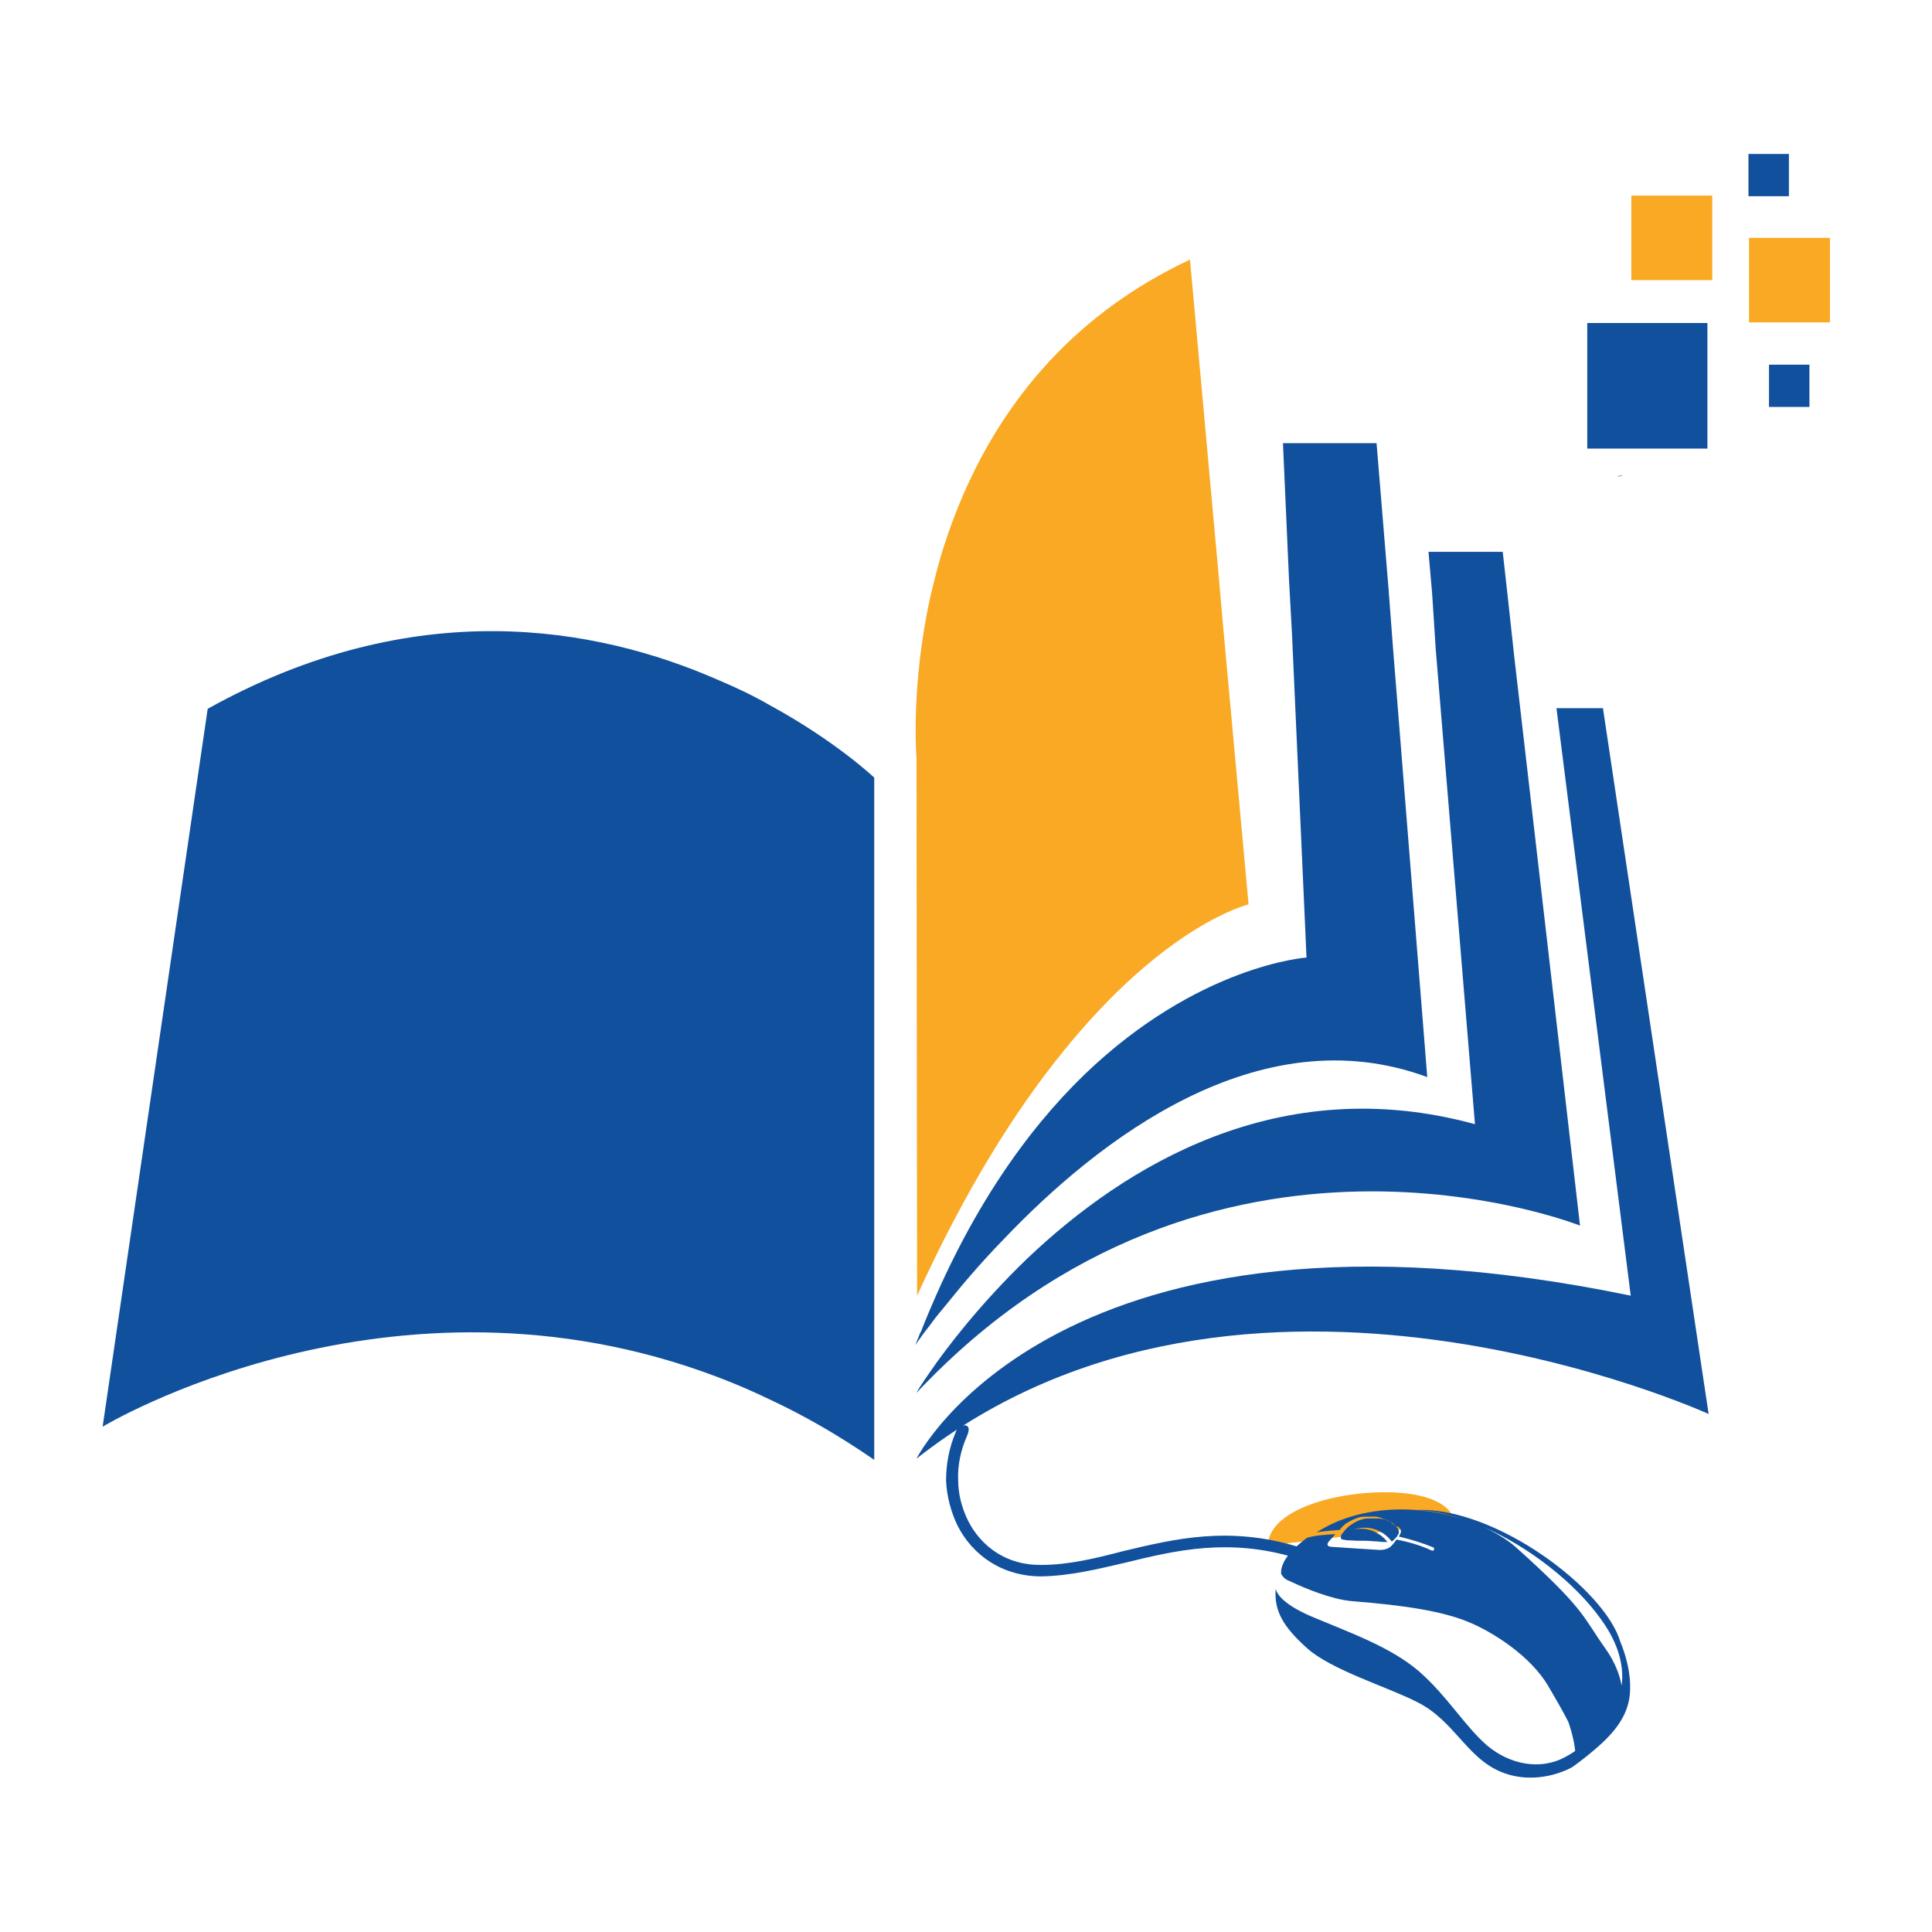
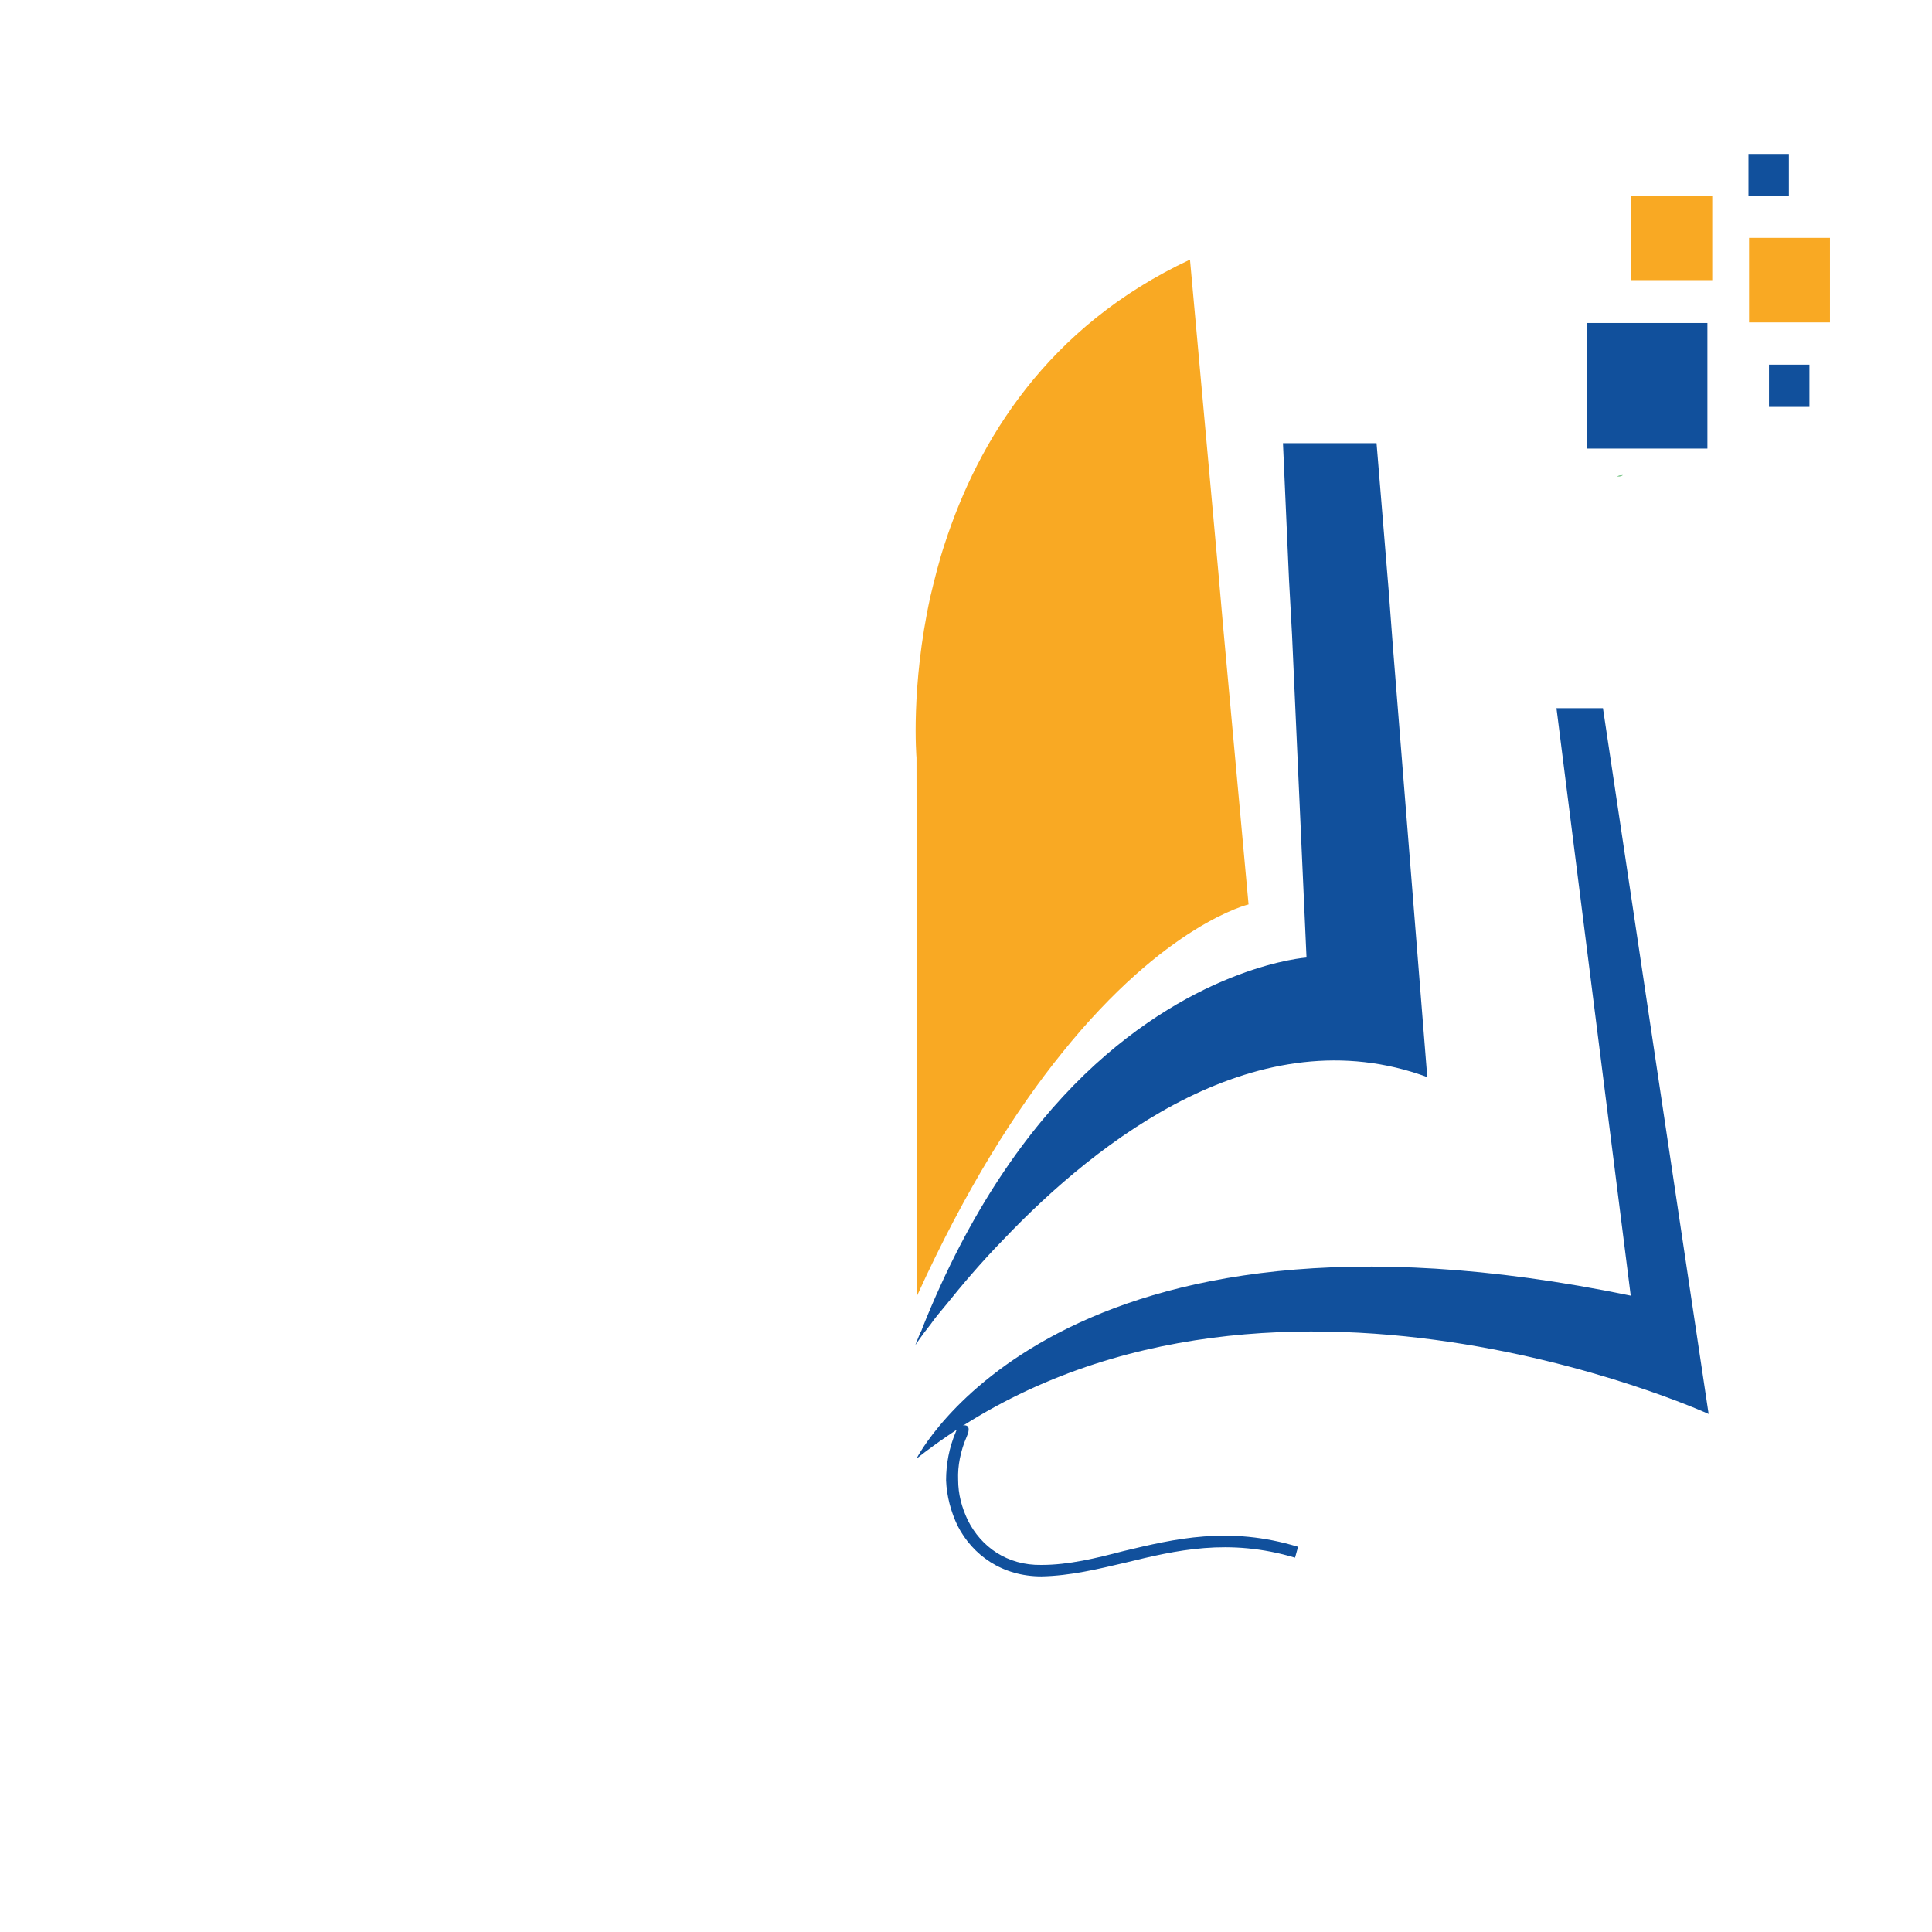
<svg xmlns="http://www.w3.org/2000/svg" version="1.1" id="Layer_1" x="0px" y="0px" viewBox="0 0 32 32" style="enable-background:new 0 0 32 32;" xml:space="preserve">
  <style type="text/css">
	.st0{fill:#F9A923;}
	.st1{fill-rule:evenodd;clip-rule:evenodd;fill:#11509C;}
	.st2{fill:#11509C;}
	.st3{fill:#76C485;}
</style>
  <g>
    <g>
      <g>
        <g>
          <g>
-             <path class="st0" d="M21,25.6c0.02-0.72,1.62-1,2.45-0.84c0.43,0.08,0.64,0.28,0.64,0.47L21,25.6z" />
-             <path class="st1" d="M21.41,26.21c0.19,0.09,0.64,0.28,0.98,0.31c0.9,0.07,1.5,0.17,1.92,0.34c0.42,0.17,1.04,0.57,1.33,1.06       c0.29,0.49,0.34,0.61,0.34,0.61s0.09,0.25,0.11,0.47c-0.05,0.04-0.11,0.07-0.18,0.11c-0.4,0.21-0.9,0.12-1.28-0.2       c-0.37-0.32-0.66-0.82-1.13-1.23c-0.47-0.4-1.12-0.63-1.74-0.89c-0.63-0.26-0.63-0.48-0.63-0.48       c-0.03,0.37,0.12,0.63,0.52,0.99c0.4,0.36,1.33,0.64,1.82,0.89c0.66,0.33,0.84,1,1.51,1.2c0.57,0.17,1.06-0.12,1.06-0.12       s0.13-0.09,0.3-0.23c0.34-0.28,0.66-0.6,0.66-1.07c0.01-0.39-0.16-0.77-0.16-0.77c-0.25-0.87-2.06-2.24-3.37-2.19       c0.23,0.01,0.48,0.06,0.74,0.15c-0.79-0.26-1.74-0.21-2.4,0.22c0.12-0.02,0.25-0.03,0.38-0.04c0.01-0.01,0.02-0.03,0.04-0.05       c0.02-0.02,0.04-0.04,0.07-0.06c0.03-0.02,0.07-0.04,0.11-0.06c0.03-0.01,0.07-0.03,0.11-0.04c0.04-0.01,0.08-0.01,0.12-0.01       c0.04,0,0.09,0,0.13,0c0.04,0,0.07,0.01,0.1,0.02c0.03,0.01,0.06,0.02,0.09,0.03c0.03,0.01,0.05,0.02,0.07,0.04       c0.02,0.02,0.04,0.03,0.06,0.05c0.01,0.01,0.02,0.01,0.02,0.02h0.01c0.06,0,0.11,0.07,0.07,0.13l-0.02,0.04       c0.21,0.05,0.4,0.11,0.57,0.18c0.01,0,0.02,0.02,0.01,0.04c0,0.01-0.02,0.02-0.04,0.01c-0.17-0.08-0.37-0.14-0.58-0.18       c-0.02,0.03-0.05,0.07-0.08,0.1c-0.08,0.09-0.23,0.07-0.23,0.07s-0.65-0.04-0.77-0.05c-0.12-0.01-0.03-0.1-0.03-0.1l0.09-0.1v0       l0-0.01c-0.16,0.01-0.32,0.02-0.46,0.06c-0.38,0.28-0.44,0.48-0.43,0.6C21.28,26.17,21.33,26.17,21.41,26.21L21.41,26.21z        M22.22,25.42c-0.01,0.01-0.01,0.02-0.01,0.04c0,0.01,0,0.01,0,0.02c0,0,0,0.01,0.01,0.01c0,0,0,0,0.01,0.01       c0.01,0,0.03,0,0.06,0.01c0.05,0,0.14,0.01,0.23,0.01l0.09,0c0.07,0,0.13,0.01,0.19,0.01l0.11,0.01c0.03,0,0.05,0,0.07,0       c-0.14-0.18-0.37-0.26-0.57-0.2c0.23-0.09,0.49-0.01,0.64,0.19c0.01,0,0.02-0.01,0.03-0.02c0.01-0.01,0.03-0.03,0.05-0.05       c0.01-0.01,0.02-0.03,0.03-0.05c0.01-0.01,0.01-0.02,0.01-0.04c0-0.01-0.01-0.02-0.01-0.04c-0.01-0.02-0.03-0.04-0.04-0.05       c-0.02-0.01-0.03-0.03-0.05-0.05c-0.02-0.01-0.04-0.02-0.07-0.04c-0.02-0.01-0.05-0.02-0.08-0.03c-0.03,0-0.06-0.01-0.1-0.01       c-0.04,0-0.08,0-0.13,0c-0.04,0-0.08,0-0.11,0.01c-0.04,0.01-0.07,0.02-0.11,0.04c-0.04,0.02-0.07,0.04-0.1,0.06       c-0.03,0.02-0.05,0.04-0.07,0.06c-0.02,0.02-0.04,0.04-0.05,0.06C22.23,25.4,22.22,25.41,22.22,25.42L22.22,25.42z        M26.86,27.92c-0.03-0.16-0.1-0.38-0.28-0.63c-0.37-0.52-0.32-0.63-1.48-1.67c-0.15-0.13-0.34-0.24-0.53-0.33       c0.75,0.33,1.51,0.92,1.94,1.52C26.76,27.15,26.91,27.53,26.86,27.92L26.86,27.92z M24.23,25.16L24.23,25.16L24.23,25.16       L24.23,25.16z" />
            <path class="st1" d="M16.01,23.8c-0.1,0.23-0.15,0.48-0.14,0.71c0,0.24,0.06,0.46,0.16,0.67c0.22,0.44,0.65,0.75,1.22,0.74       c0.45,0,0.9-0.11,1.36-0.23c0.84-0.2,1.74-0.42,2.89-0.07l-0.05,0.18c-1.1-0.33-1.98-0.12-2.8,0.08       c-0.47,0.11-0.92,0.22-1.4,0.23c-0.65,0-1.14-0.35-1.39-0.84c-0.11-0.23-0.18-0.49-0.19-0.75c0-0.27,0.05-0.54,0.16-0.8       c0.01-0.03,0.03-0.06,0.04-0.09l0,0C15.9,23.62,16.13,23.53,16.01,23.8z" />
          </g>
        </g>
        <g>
          <path class="st0" d="M15.19,21.46c0.81-1.78,1.64-3.08,2.4-4.02c1.72-2.14,3.09-2.46,3.09-2.46l-0.42-4.59l-0.08-0.91l0,0      L19.71,4.3C17.34,5.41,16.2,7.31,15.65,9c-0.1,0.3-0.17,0.59-0.24,0.88c-0.33,1.5-0.23,2.67-0.23,2.67S15.19,21.46,15.19,21.46z      " />
          <path class="st2" d="M21.4,10.51l0.24,5.35c0,0-1.79,0.12-3.68,1.94l0,0c-0.94,0.91-1.9,2.24-2.68,4.19      c-0.01,0.03-0.02,0.06-0.04,0.09c-0.03,0.07-0.05,0.13-0.08,0.2c0.01-0.01,0.09-0.14,0.25-0.34c0.07-0.1,0.16-0.21,0.27-0.34      c0.24-0.3,0.56-0.68,0.94-1.07l0,0c1.57-1.65,4.23-3.72,7.02-2.69l-0.57-7.14L23,9.77l-0.2-2.43h-1.55l0.1,2.26L21.4,10.51z" />
-           <path class="st2" d="M23.78,10.75l0.65,7.87c-3.25-0.89-5.81,0.7-7.41,2.22l0,0c-0.78,0.75-1.34,1.48-1.62,1.89l0,0      c-0.14,0.2-0.22,0.33-0.22,0.34c4.89-5.2,10.99-2.77,10.99-2.77l-1.09-9.43l-0.1-0.92l0,0l-0.09-0.81h-1.23l0.06,0.68      L23.78,10.75z" />
          <path class="st2" d="M26.55,11.73h-0.77l1.23,9.73c-9.49-1.96-11.83,2.7-11.83,2.7c5.41-4.26,13.12-0.74,13.12-0.74L26.55,11.73      z" />
-           <path class="st2" d="M11.89,11.26c-2.01-0.88-5.02-1.43-8.45,0.48L1.7,23.63c0,0,4.77-2.88,10.19-0.82      c0.29,0.11,0.57,0.23,0.86,0.37c0.58,0.27,1.15,0.6,1.73,1V12.88c0,0-0.63-0.6-1.73-1.2C12.49,11.53,12.2,11.39,11.89,11.26z" />
        </g>
        <path class="st3" d="M26.88,7.87c-0.02,0.01-0.04,0.02-0.06,0.02c0,0-0.01,0-0.01,0l-0.03,0C26.81,7.88,26.85,7.87,26.88,7.87z" />
        <path class="st3" d="M26.88,7.87c-0.02,0.01-0.04,0.02-0.06,0.02c0,0-0.01,0-0.01,0l-0.03,0C26.81,7.88,26.85,7.87,26.88,7.87z" />
        <g>
          <rect x="26.29" y="5.35" class="st2" width="1.99" height="2.08" />
          <rect x="28.97" y="3.94" class="st0" width="1.34" height="1.4" />
          <rect x="28.96" y="2.55" class="st2" width="0.67" height="0.7" />
          <rect x="29.3" y="6.04" class="st2" width="0.67" height="0.7" />
          <rect x="27.02" y="3.24" class="st0" width="1.34" height="1.4" />
        </g>
      </g>
    </g>
  </g>
</svg>